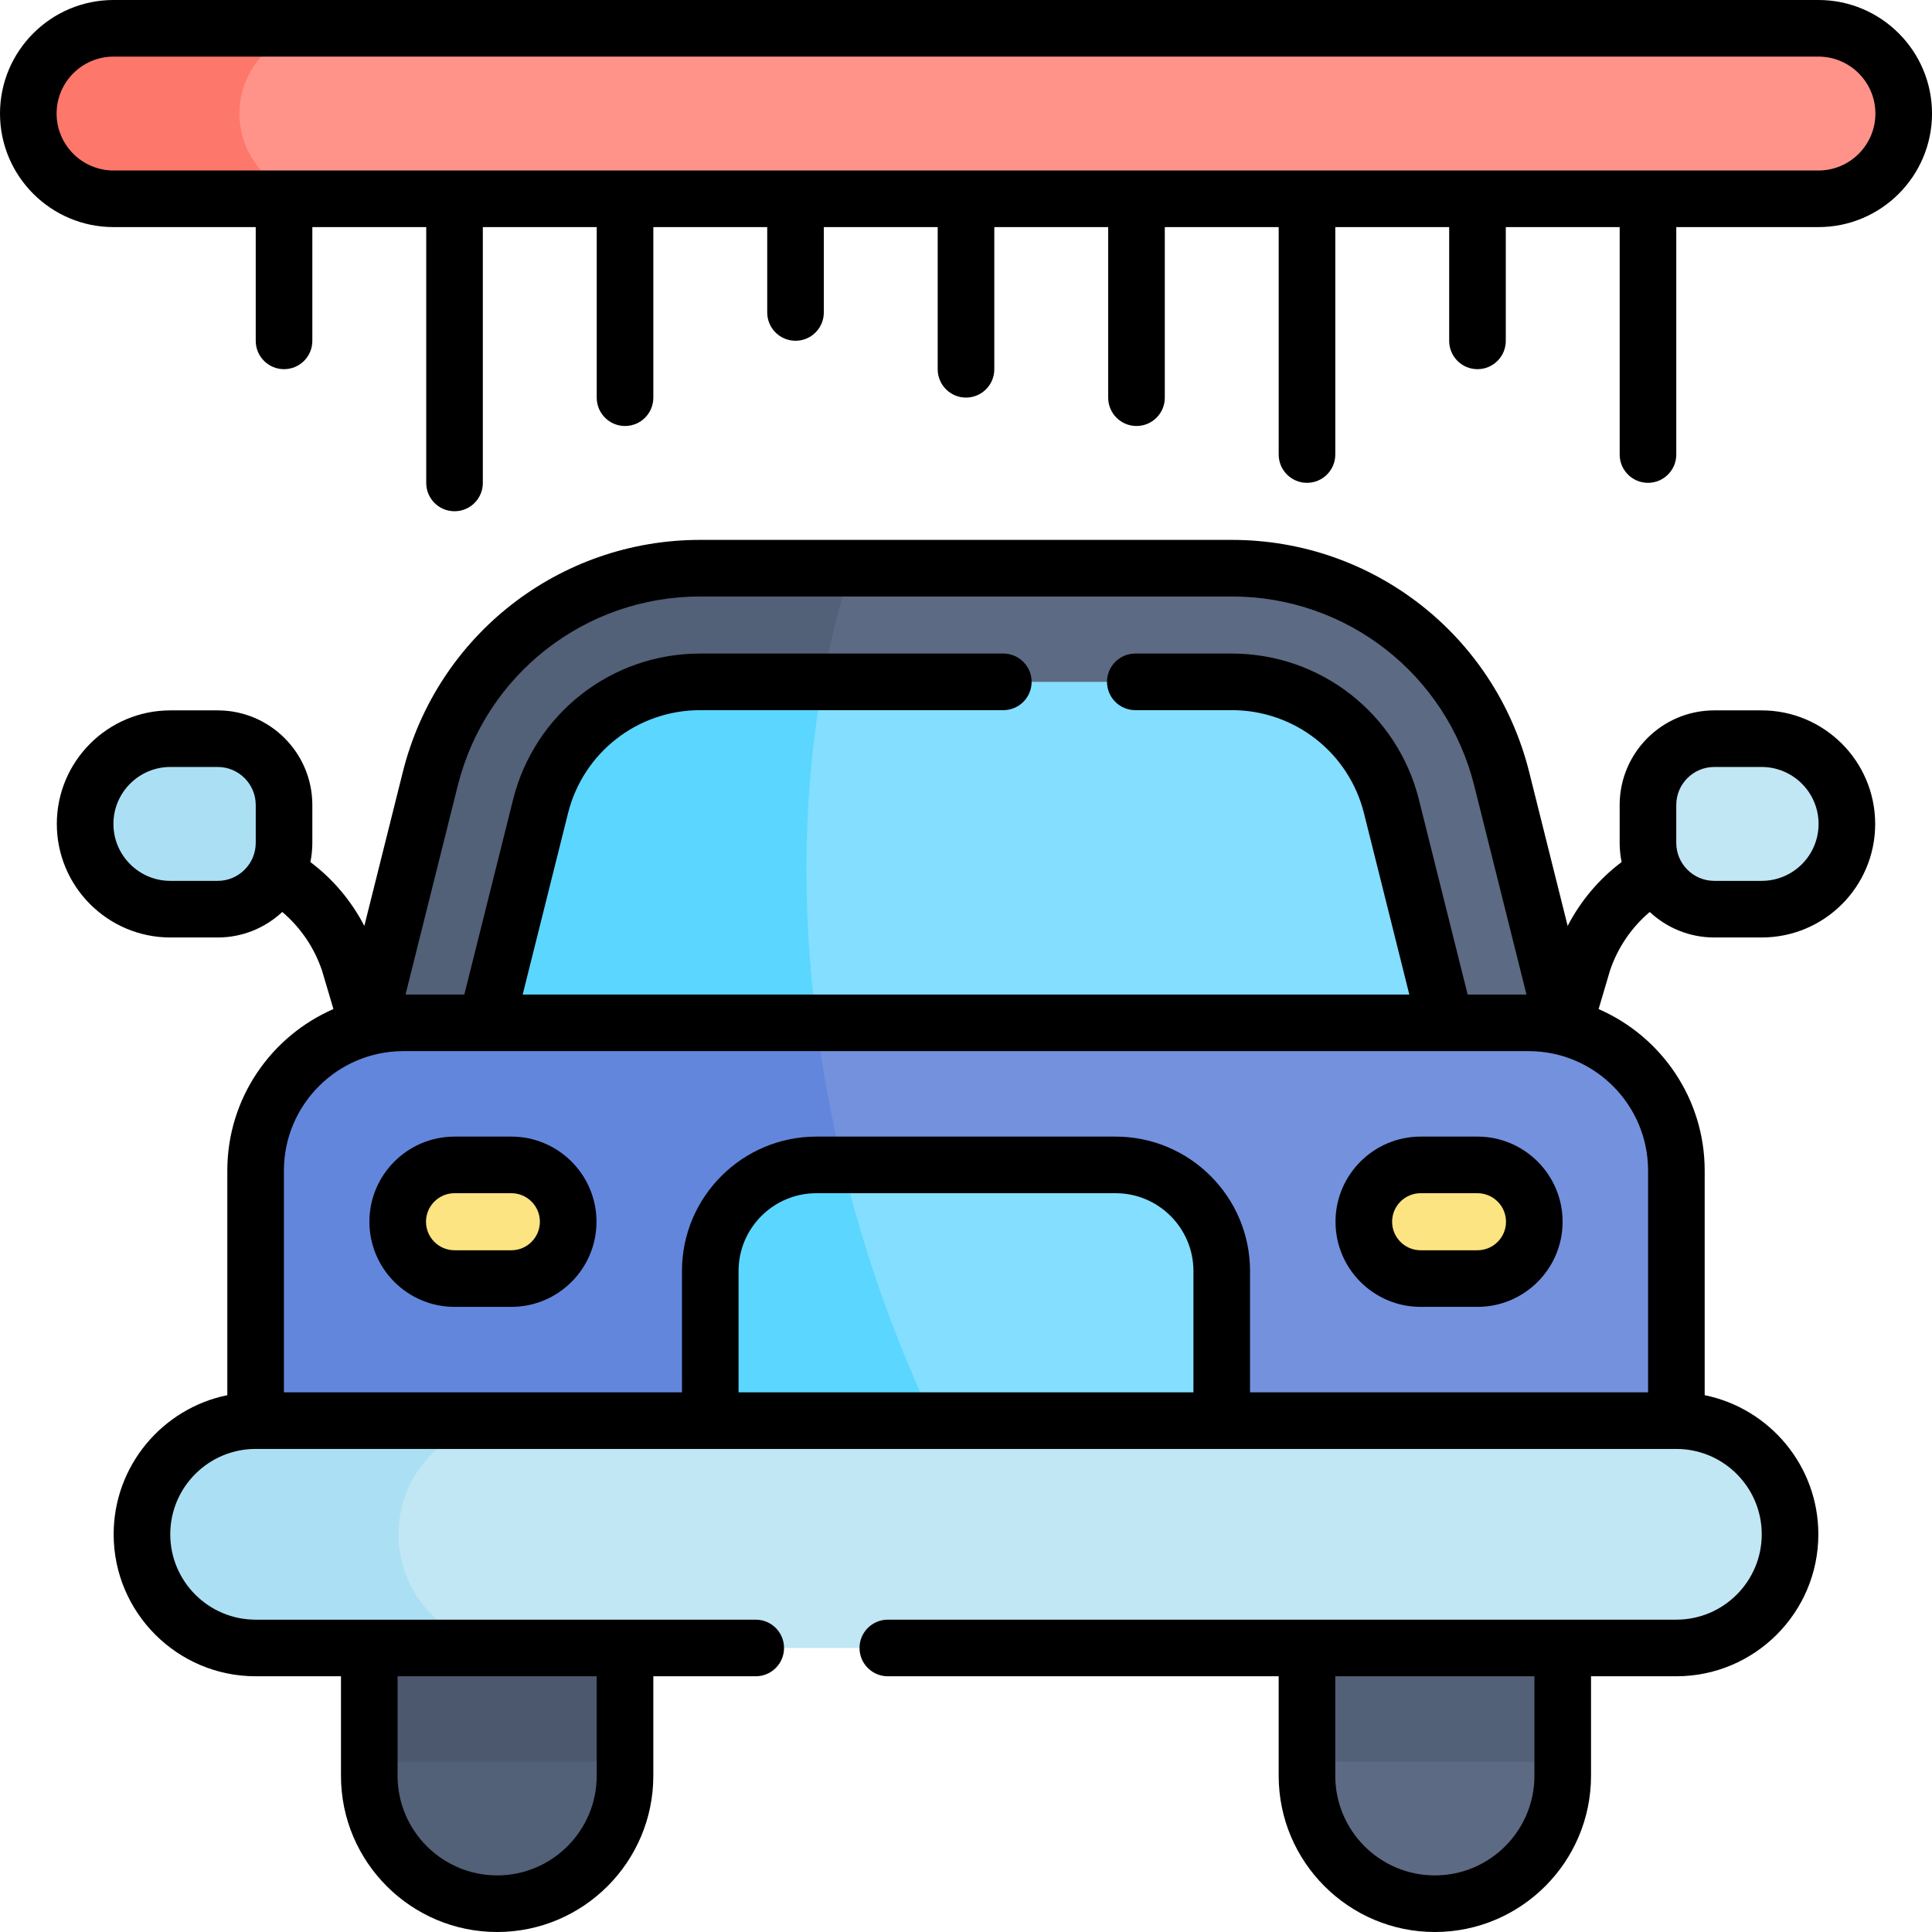
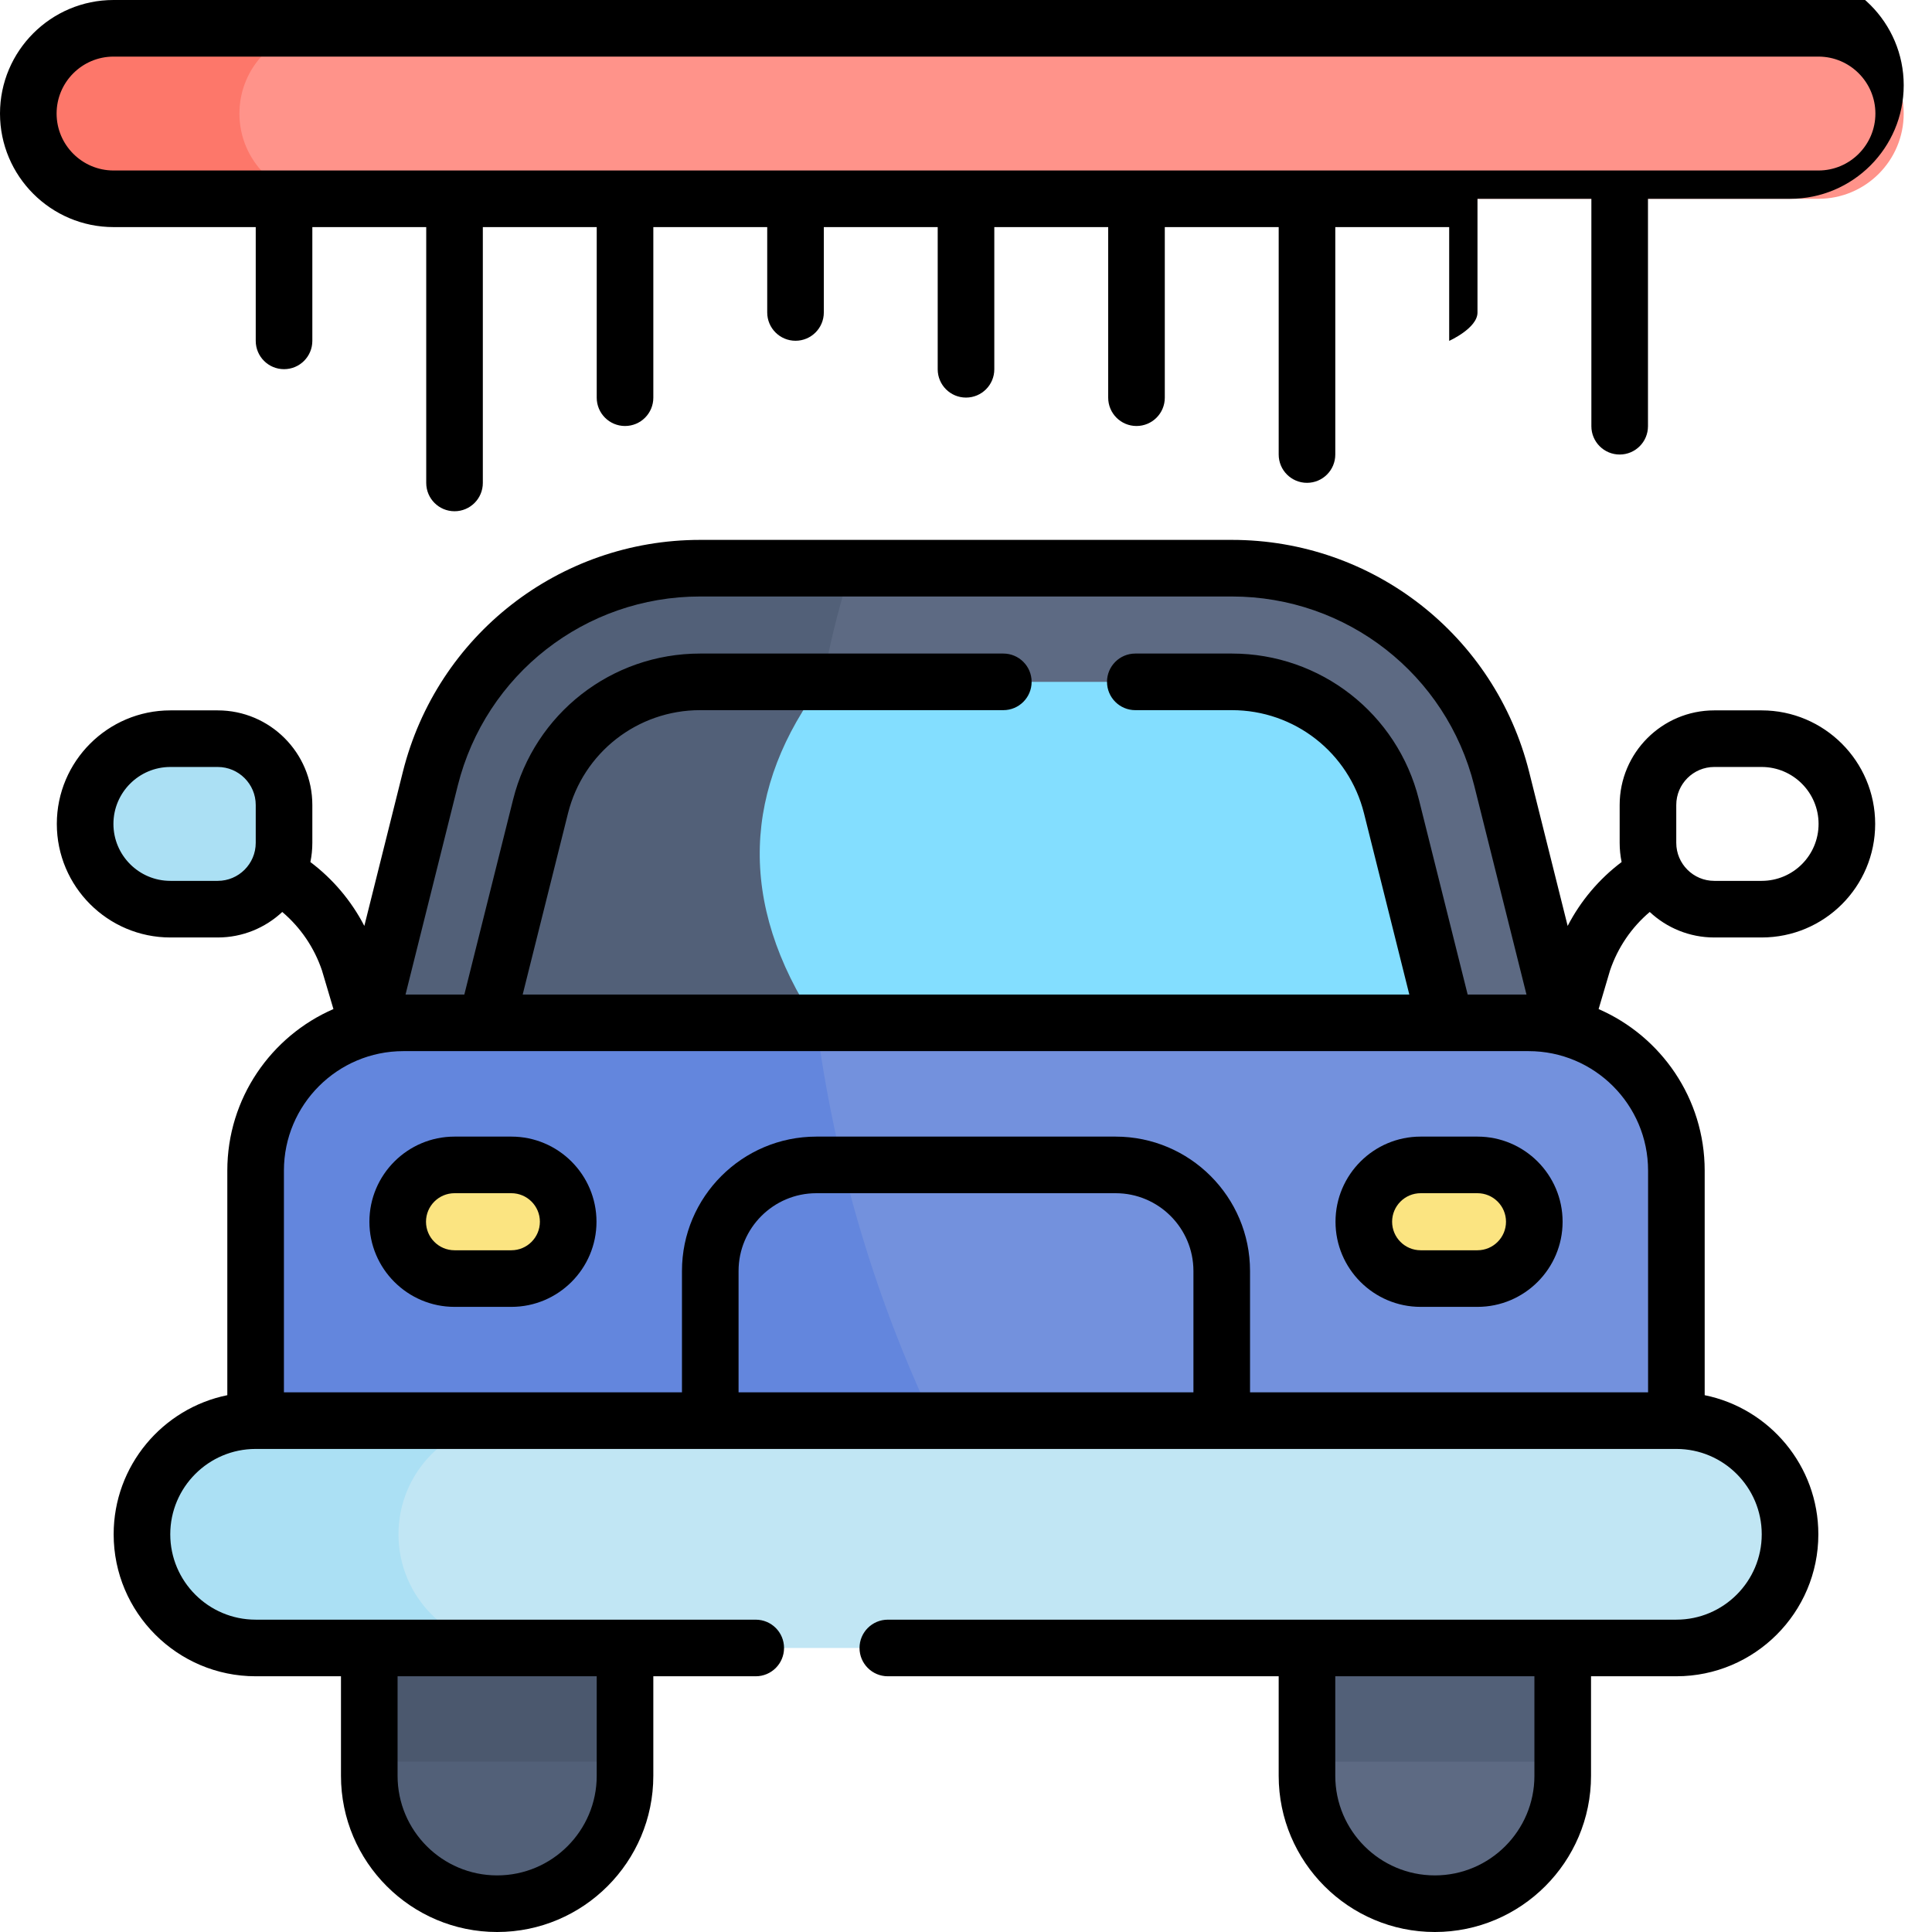
<svg xmlns="http://www.w3.org/2000/svg" id="Capa_1" enable-background="new 0 0 512 512" height="512" viewBox="0 0 512 512" width="512">
  <g>
    <g>
      <g>
        <path d="m397.971 206.41c-8.203-32.812-37.682-55.835-71.508-55.835h-100.862c-25.266 35.896-35.202 77.988-9.252 120.485 66.048 23.385 175.142 17.92 198.068 1.115z" fill="#5d6a83" />
        <path d="m225.601 150.576h-40.065c-33.826 0-63.305 23.023-71.508 55.835l-16.426 65.76c10.709 16.097 65.817 23.322 118.746-1.11-5.644-43.937-2.119-85.574 9.253-120.485z" fill="#526078" />
        <path d="m300.87 180.7h25.59c20.04 0 37.43 13.57 42.29 33.02l14.34 57.34c-57.18 17.16-112.73 16.76-166.74 0-21.2-31.9-19.33-62.58 1.71-90.36h47.83z" fill="#83deff" />
-         <path d="m218.056 180.697h-32.52c-20.041 0-37.431 13.575-42.29 33.023l-14.338 57.341c27.123 14.094 56.216 14.466 87.44 0-4.098-31.9-3.357-62.583 1.708-90.364z" fill="#5ad6ff" />
        <path d="m444.258 310.218c0-21.627-17.531-39.158-39.158-39.158-22.524 0-112.352 0-188.751 0-14.563 38.17-8.835 74.909 30.979 105.424 64.814 16.566 130.373 18.241 196.929 0v-66.266z" fill="#7391dd" />
        <path d="m216.349 271.061c-49.32 0-93.043 0-109.449 0-21.627 0-39.158 17.53-39.158 39.158v66.267c56.726 26.782 117.007 23.198 179.586 0-7.356-15.488-13.75-31.995-18.973-49.356-5.68-18.878-9.642-37.674-12.006-56.069z" fill="#6386dd" />
-         <path d="m323.773 336.825c0-15.522-12.591-28.113-28.113-28.113h-72.31c-12.191 30.309-3.106 52.745 23.978 67.773 30.595 14.796 54.798 11.097 76.444 0v-39.66z" fill="#83deff" />
-         <path d="m223.35 308.712h-7.01c-15.522 0-28.113 12.591-28.113 28.113v39.66c19.38 16.419 39.12 14.372 59.101 0-7.356-15.488-13.75-31.995-18.973-49.356-1.851-6.151-3.513-12.294-5.005-18.417z" fill="#5ad6ff" />
-         <path d="m466.849 195.758c12.48 0 22.591 10.111 22.591 22.591 0 12.465-10.101 22.591-22.591 22.591h-12.551c-9.69 0-17.571-7.872-17.571-17.571v-10.04c0-9.699 7.872-17.571 17.571-17.571z" fill="#c1e6f4" />
        <path d="m75.273 213.328v10.04c0 9.689-7.872 17.571-17.571 17.571h-12.55c-12.465 0-22.591-10.101-22.591-22.591 0-12.48 10.111-22.591 22.591-22.591h12.55c9.699.001 17.571 7.872 17.571 17.571z" fill="#abe0f4" />
        <path d="m97.864 470.614c0 18.715 15.171 33.886 33.886 33.886s33.886-15.171 33.886-33.886v-3.765c-24.221-10.88-46.895-11.432-67.773 0v3.765z" fill="#526078" />
        <path d="m97.864 436.727v30.121h67.773v-30.121c-23.774-17.016-46.45-18.236-67.773 0z" fill="#4b586e" />
        <path d="m346.364 470.614c0 18.715 15.171 33.886 33.886 33.886s33.886-15.171 33.886-33.886v-3.765c-22.591-11.158-45.182-11.158-67.773 0v3.765z" fill="#5d6a83" />
        <path d="m346.364 436.727v30.121h67.773v-30.121c-24.53-18.585-46.968-17.114-67.773 0z" fill="#526078" />
        <path d="m135.515 308.712c8.313 0 15.061 6.747 15.061 15.061 0 8.3-6.747 15.061-15.061 15.061h-15.061c-8.313 0-15.061-6.747-15.061-15.061 0-8.3 6.747-15.061 15.061-15.061z" fill="#fbe481" />
        <path d="m391.546 308.712c8.313 0 15.061 6.747 15.061 15.061 0 8.3-6.747 15.061-15.061 15.061h-15.061c-8.313 0-15.061-6.747-15.061-15.061 0-8.3 6.747-15.061 15.061-15.061z" fill="#fbe481" />
        <path d="m474.379 406.606c0-16.637-13.484-30.121-30.121-30.121-108.599 0-195.515 0-308.535 0-43.716 0-52.083 13.494-52.083 30.121 0 16.637 7.028 30.121 52.083 30.121h308.535c16.626 0 30.121-13.494 30.121-30.121z" fill="#c1e6f4" />
        <path d="m105.602 406.606c0-16.626 13.494-30.121 30.121-30.121h-67.98c-16.627 0-30.121 13.494-30.121 30.121 0 16.637 13.484 30.121 30.121 30.121h67.98c-16.637 0-30.121-13.484-30.121-30.121z" fill="#abe0f4" />
        <path d="m504.5 30.091c0-12.48-10.111-22.591-22.591-22.591h-395.869c-28.338 0-32.631 10.101-32.631 22.591 0 12.48 2.16 22.591 32.631 22.591h395.869c12.465 0 22.591-10.101 22.591-22.591z" fill="#ff938a" />
        <path d="m63.449 30.091c0-12.464 10.101-22.591 22.591-22.591h-55.949c-12.464 0-22.591 10.101-22.591 22.591 0 12.48 10.111 22.591 22.591 22.591h55.949c-12.48 0-22.591-10.111-22.591-22.591z" fill="#fd776a" />
-         <path d="m481.909 0h-451.818c-16.592 0-30.091 13.498-30.091 30.091s13.499 30.091 30.091 30.091h37.682v30.152c0 4.142 3.357 7.5 7.5 7.5s7.5-3.358 7.5-7.5v-30.152h30.182v67.803c0 4.142 3.357 7.5 7.5 7.5s7.5-3.358 7.5-7.5v-67.803h30.183v45.212c0 4.142 3.357 7.5 7.5 7.5s7.5-3.358 7.5-7.5v-45.212h30.182v22.622c0 4.142 3.357 7.5 7.5 7.5s7.5-3.358 7.5-7.5v-22.622h30.18v37.682c0 4.142 3.357 7.5 7.5 7.5s7.5-3.358 7.5-7.5v-37.682h30.182v45.212c0 4.142 3.357 7.5 7.5 7.5s7.5-3.358 7.5-7.5v-45.212h30.182v60.273c0 4.142 3.357 7.5 7.5 7.5s7.5-3.358 7.5-7.5v-60.273h30.183v30.152c0 4.142 3.357 7.5 7.5 7.5s7.5-3.358 7.5-7.5v-30.152h30.182v60.273c0 4.142 3.357 7.5 7.5 7.5s7.5-3.358 7.5-7.5v-60.273h37.682c16.592 0 30.091-13.498 30.091-30.091s-13.501-30.091-30.093-30.091zm0 45.182h-451.818c-8.321 0-15.091-6.77-15.091-15.091s6.77-15.091 15.091-15.091h451.818c8.321 0 15.091 6.77 15.091 15.091s-6.77 15.091-15.091 15.091z" />
+         <path d="m481.909 0h-451.818c-16.592 0-30.091 13.498-30.091 30.091s13.499 30.091 30.091 30.091h37.682v30.152c0 4.142 3.357 7.5 7.5 7.5s7.5-3.358 7.5-7.5v-30.152h30.182v67.803c0 4.142 3.357 7.5 7.5 7.5s7.5-3.358 7.5-7.5v-67.803h30.183v45.212c0 4.142 3.357 7.5 7.5 7.5s7.5-3.358 7.5-7.5v-45.212h30.182v22.622c0 4.142 3.357 7.5 7.5 7.5s7.5-3.358 7.5-7.5v-22.622h30.18v37.682c0 4.142 3.357 7.5 7.5 7.5s7.5-3.358 7.5-7.5v-37.682h30.182v45.212c0 4.142 3.357 7.5 7.5 7.5s7.5-3.358 7.5-7.5v-45.212h30.182v60.273c0 4.142 3.357 7.5 7.5 7.5s7.5-3.358 7.5-7.5v-60.273h30.183v30.152s7.5-3.358 7.5-7.5v-30.152h30.182v60.273c0 4.142 3.357 7.5 7.5 7.5s7.5-3.358 7.5-7.5v-60.273h37.682c16.592 0 30.091-13.498 30.091-30.091s-13.501-30.091-30.093-30.091zm0 45.182h-451.818c-8.321 0-15.091-6.77-15.091-15.091s6.77-15.091 15.091-15.091h451.818c8.321 0 15.091 6.77 15.091 15.091s-6.77 15.091-15.091 15.091z" />
        <path d="m466.849 188.258h-12.551c-13.824 0-25.07 11.247-25.07 25.07v10.041c0 1.74.179 3.439.518 5.081-5.984 4.507-10.862 10.288-14.299 16.928l-10.199-40.786c-9.056-36.22-41.452-61.516-78.784-61.516h-140.928c-37.332 0-69.729 25.296-78.784 61.516l-10.198 40.787c-3.437-6.64-8.315-12.422-14.299-16.929.339-1.641.518-3.341.518-5.081v-10.041c0-13.824-11.246-25.07-25.07-25.07h-12.552c-16.592 0-30.091 13.499-30.091 30.091s13.499 30.091 30.091 30.091h12.551c6.606 0 12.619-2.572 17.101-6.762 4.827 4.09 8.478 9.433 10.527 15.508l3.036 10.224c-16.531 7.185-28.124 23.665-28.124 42.808v59.519c-17.163 3.486-30.121 18.692-30.121 36.869 0 20.744 16.877 37.621 37.621 37.621h22.621v26.386c0 22.82 18.566 41.387 41.387 41.387s41.387-18.566 41.387-41.387v-26.383h27.144c4.143 0 7.5-3.358 7.5-7.5 0-4.143-3.357-7.5-7.5-7.5-13.391 0-113.983-.003-132.538-.003-12.474 0-22.621-10.147-22.621-22.621s10.147-22.622 22.621-22.622h376.516c12.474 0 22.621 10.148 22.621 22.622s-10.147 22.621-22.621 22.621c-11.105 0-201.998.003-208.978.003-4.143 0-7.5 3.357-7.5 7.5 0 4.142 3.357 7.5 7.5 7.5h103.583v26.383c0 22.82 18.566 41.387 41.387 41.387s41.387-18.566 41.387-41.387v-26.386h22.621c20.744 0 37.621-16.877 37.621-37.621 0-18.177-12.958-33.383-30.121-36.869v-59.519c0-19.138-11.587-35.615-28.112-42.803l3.026-10.233c2.048-6.074 5.699-11.415 10.525-15.504 4.483 4.19 10.496 6.762 17.101 6.762h12.551c16.632 0 30.091-13.459 30.091-30.091-.001-16.593-13.501-30.091-30.092-30.091zm-409.147 45.181h-12.551c-8.321 0-15.091-6.77-15.091-15.091s6.77-15.091 15.091-15.091h12.551c5.553 0 10.07 4.518 10.07 10.07v10.041c0 5.554-4.517 10.071-10.07 10.071zm100.435 237.174c0 14.55-11.837 26.387-26.387 26.387s-26.387-11.837-26.387-26.387v-26.386h52.773v26.386zm248.5 0c0 14.55-11.837 26.387-26.387 26.387s-26.387-11.837-26.387-26.387v-26.386h52.773v26.386zm-221.101-312.537h140.928c30.436 0 56.85 20.624 64.231 50.154l13.836 55.33h-15.586l-12.919-51.659c-5.694-22.787-26.077-38.702-49.566-38.702h-25.59c-4.143 0-7.5 3.358-7.5 7.5s3.357 7.5 7.5 7.5h25.59c16.594 0 30.991 11.242 35.014 27.34l12.009 48.02h-234.966l12.01-48.022c4.022-16.097 18.42-27.338 35.014-27.338h80.35c4.143 0 7.5-3.358 7.5-7.5s-3.357-7.5-7.5-7.5h-80.35c-23.489 0-43.872 15.915-49.566 38.7l-12.919 51.66h-15.586l13.835-55.331c7.381-29.528 33.795-50.152 64.231-50.152zm130.736 210.908h-120.545v-32.159c0-11.366 9.247-20.613 20.613-20.613h79.318c11.366 0 20.613 9.247 20.613 20.613v32.159zm120.486-58.766v58.767h-105.486v-32.159c0-19.638-15.976-35.613-35.613-35.613h-79.318c-19.638 0-35.613 15.976-35.613 35.613v32.159h-105.486v-58.767c0-17.456 14.202-31.657 31.658-31.657 22.916 0 282.261.001 298.199 0 17.457-.001 31.659 14.201 31.659 31.657zm30.091-76.779h-12.551c-5.553 0-10.07-4.518-10.07-10.071v-10.041c0-5.553 4.518-10.07 10.07-10.07h12.551c8.321 0 15.091 6.77 15.091 15.091 0 8.342-6.749 15.091-15.091 15.091z" />
        <path d="m135.516 301.212h-15.061c-12.439 0-22.561 10.121-22.561 22.561 0 12.439 10.121 22.561 22.561 22.561h15.061c12.439 0 22.561-10.121 22.561-22.561-.001-12.44-10.122-22.561-22.561-22.561zm0 30.121h-15.061c-4.169 0-7.561-3.392-7.561-7.561s3.392-7.561 7.561-7.561h15.061c4.169 0 7.561 3.392 7.561 7.561-.001 4.169-3.392 7.561-7.561 7.561z" />
        <path d="m376.484 301.212c-12.44 0-22.561 10.121-22.561 22.561 0 12.439 10.121 22.561 22.561 22.561h15.061c12.44 0 22.561-10.121 22.561-22.561 0-12.439-10.121-22.561-22.561-22.561zm22.622 22.56c0 4.169-3.392 7.561-7.561 7.561h-15.061c-4.169 0-7.561-3.392-7.561-7.561s3.392-7.561 7.561-7.561h15.061c4.17.001 7.561 3.392 7.561 7.561z" />
      </g>
    </g>
  </g>
</svg>